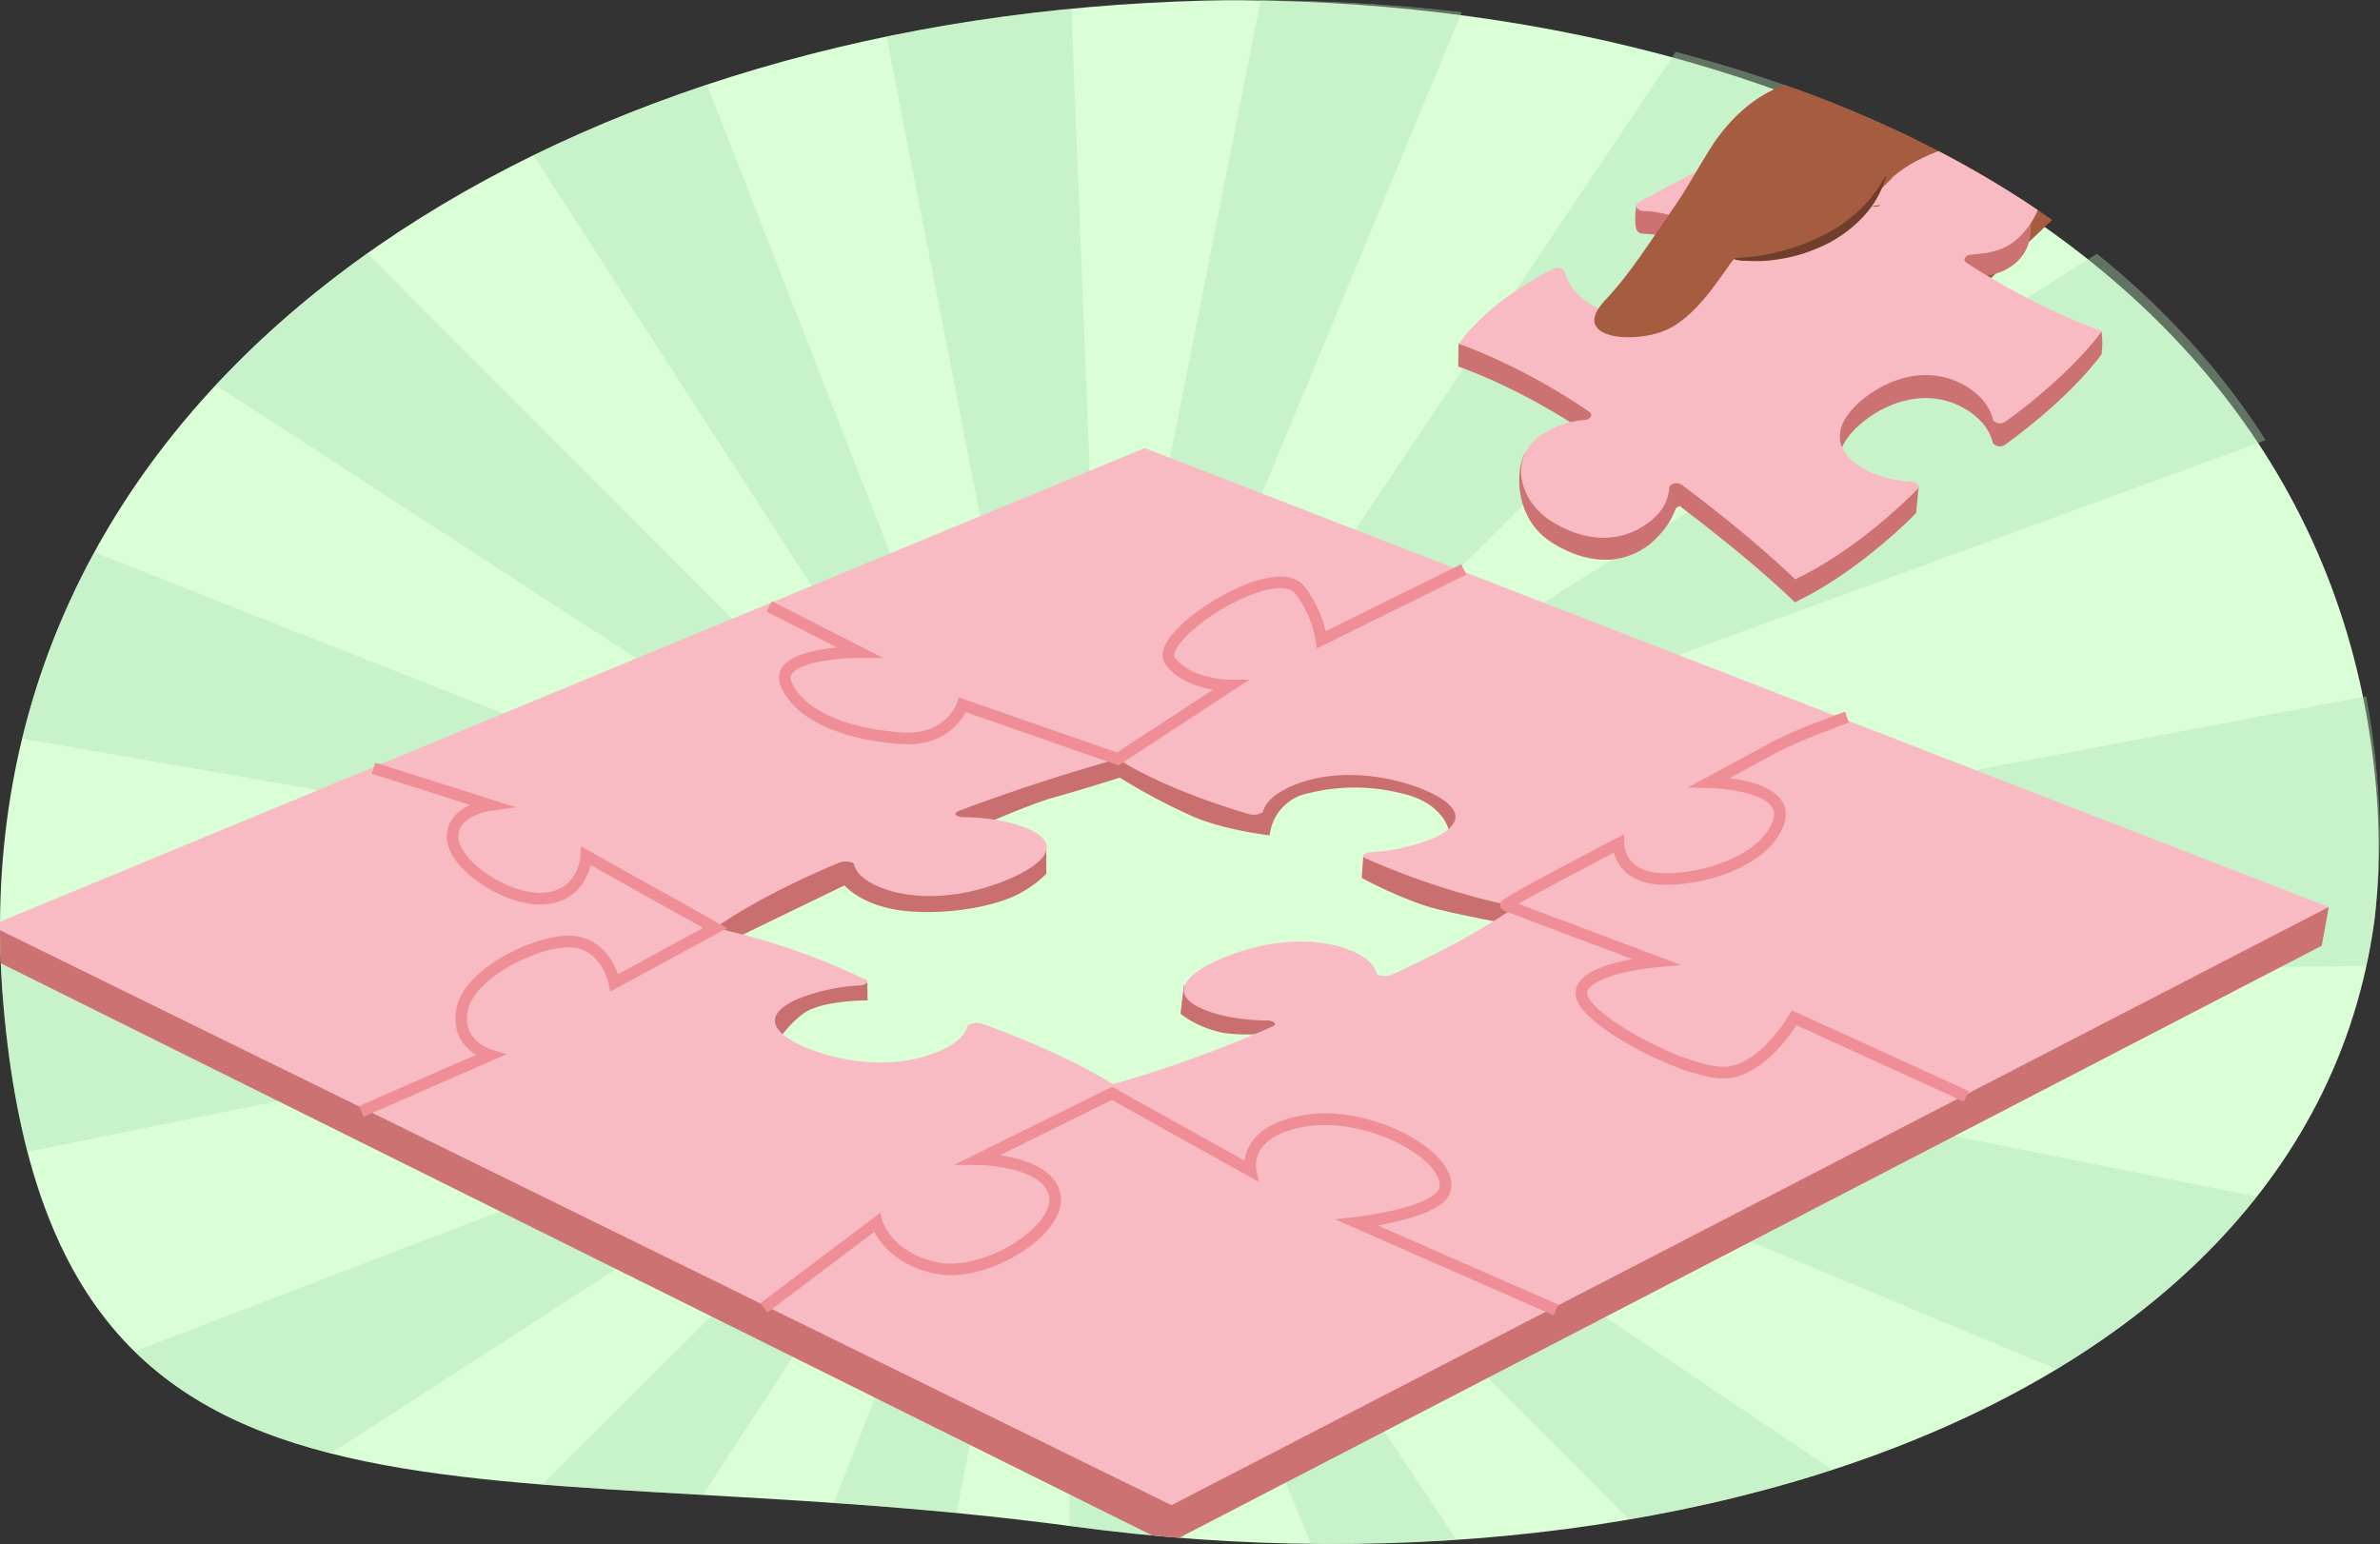
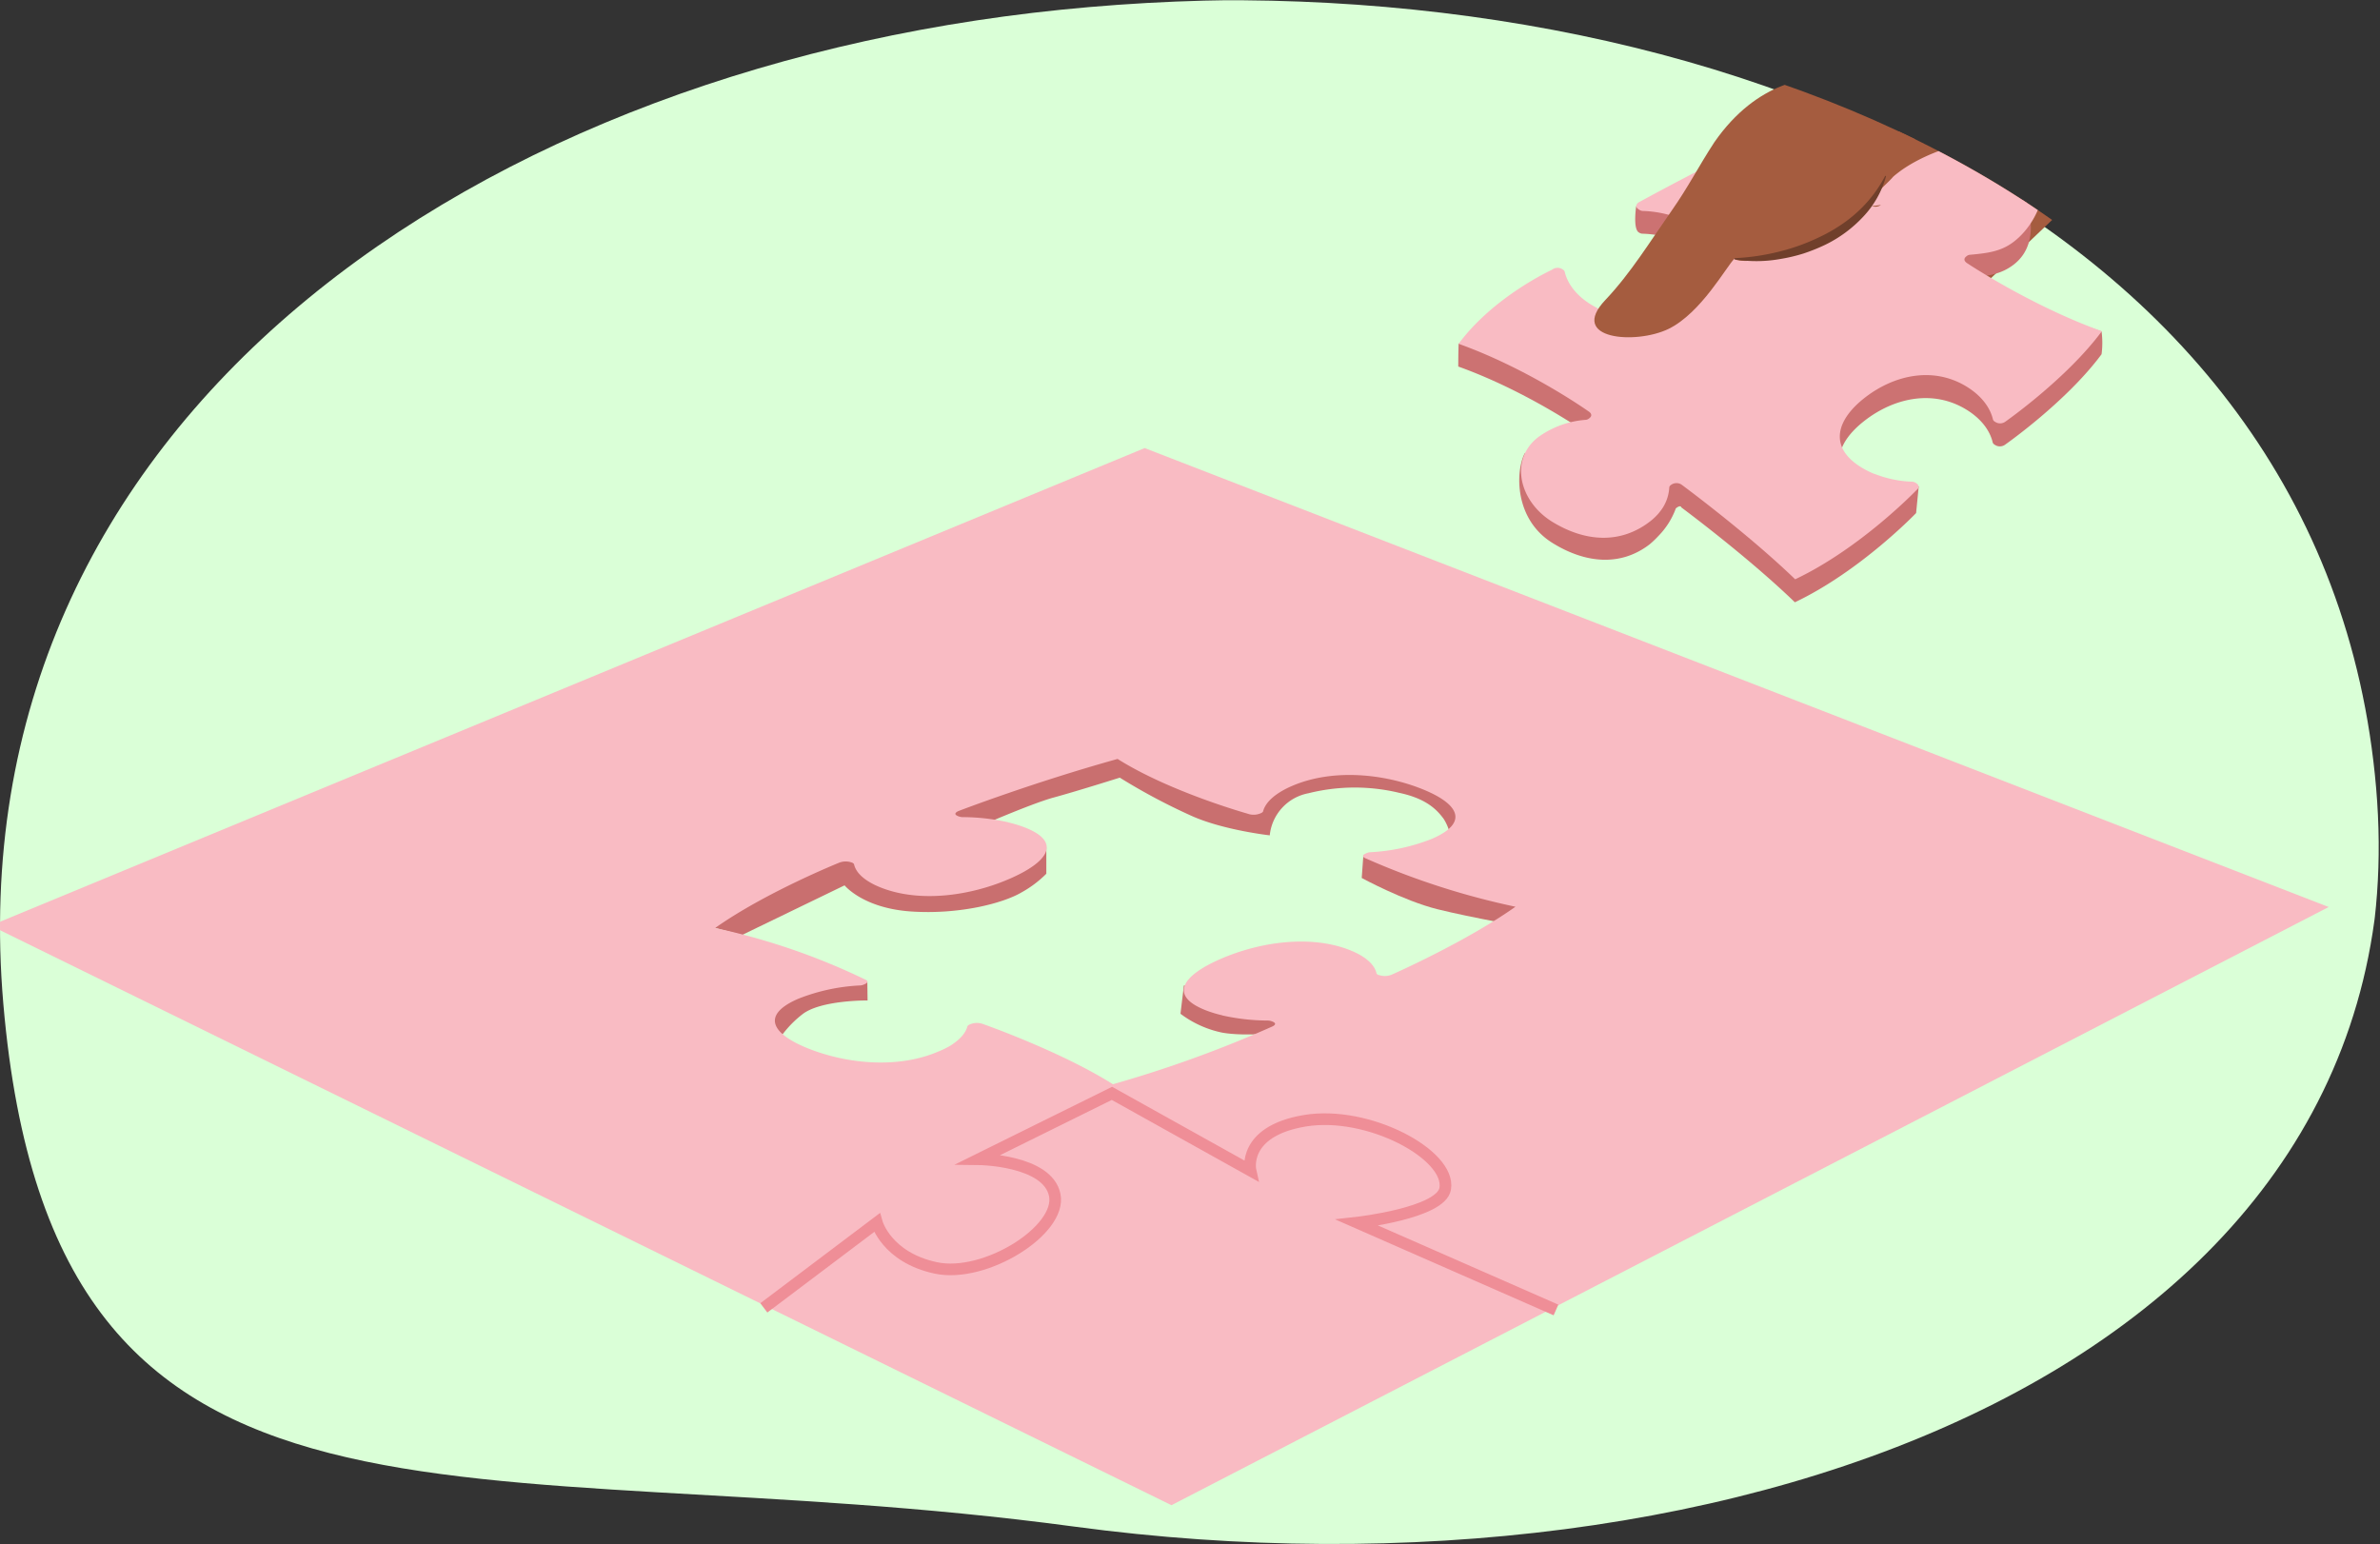
<svg xmlns="http://www.w3.org/2000/svg" width="755.88" height="490.41" viewBox="0 0 755.88 490.41">
  <rect x="0" y="0" width="755.88" height="490.41" fill="#333333" stroke="none" />
  <defs>
    <clipPath id="a">
      <path d="M755.06,246.87C739.13,61.74,540.14-14.47,346,2.24S-14.87,133.74,1.06,318.87s146.87,140,340,166C552,513.31,771,432,755.06,246.87Z" fill="none" />
    </clipPath>
  </defs>
  <g clip-path="url(#a)">
    <path d="M754.65,250.27C738.72,65.14,534.14-14.47,340,2.24S-15.28,137.14.65,322.27s146.87,140,340,166C551.57,516.7,770.58,435.39,754.65,250.27Z" fill="#daffd7" />
    <g opacity="0.38">
-       <path d="M339.73,873.24H335L328.5,873l11.23-267.25V366.39A64.2,64.2,0,0,0,352,365.23l97.37,497.41A572.56,572.56,0,0,1,339.73,873.24Zm0-267.5-.59,14.06Zm4.91-116.92-.3,8.11,5.52-130.33h-.08Zm4.59-122.25-4.59,122.25,5.14-122.23ZM228.59,861.27a597.59,597.59,0,0,1-103.12-30.08L311.15,359.58A92,92,0,0,0,326.78,364Zm327.93-30.86L363.33,361.82A61.66,61.66,0,0,0,374,356.15l281.1,421.76A569.92,569.92,0,0,1,556.52,830.41ZM25.25,779.67A547.82,547.82,0,0,1-64.28,707L294.88,349.39a39,39,0,0,0,6.49,5.25Zm716-72.23L383.58,348.29a64.09,64.09,0,0,0,7.9-9.57L812.05,621.59A571.89,571.89,0,0,1,741.21,707.44Zm-877.55-89.86a563.58,563.58,0,0,1-51.25-100.15L275,340.24c1.43,3.64,12.48-.7,14.4,2.28ZM865,523.3,397.21,328.1a60.42,60.42,0,0,0,3.46-11.32l497,99.55A568.13,568.13,0,0,1,865,523.3ZM-217.77,411.62a591.07,591.07,0,0,1-9.83-107.36v-.4L260,308.24l3,2c0,5.11-4.91.09-4,5ZM908.72,305.86v-.94L459,310.24l22-9c0-4.24-15.21-22-16-26l432.94-81.69a572.1,572.1,0,0,1,10.81,110.69ZM281,282.24l-498.5-86.68A580.31,580.31,0,0,1-187.09,89.8l471.49,186C282.78,279.89,281.85,277.6,281,282.24Zm134-31c-1.53-3.69-15.75,2.37-18-1L812.82-12a569.3,569.3,0,0,1,52.67,98.43ZM289.46,265.86l-425-276.13a549.82,549.82,0,0,1,72.32-89.3L295,259A42.46,42.46,0,0,0,289.46,265.86Zm94.23-5.55a63.83,63.83,0,0,0-9.6-7.9L656.22-168.66a572.59,572.59,0,0,1,86,70.66Zm-82.21-6.53L26.44-172a562.52,562.52,0,0,1,100.33-51.25L311.3,248.85a56,56,0,0,0-9.82,4.93Zm62-7.06a58.79,58.79,0,0,0-11.31-3.43l98.6-497.17a568.32,568.32,0,0,1,107,32.48ZM327,244.42,229.87-253a658.81,658.81,0,0,1,99.8-11.53l5-.2h5.21V-6.71l9.88,248.6A151.25,151.25,0,0,0,327,244.41Z" fill="#acddb3" />
-     </g>
-     <polygon points="739.61 288.09 737.38 300.38 371.05 490.24 0.25 305.96 -2.95 294.03 245.34 342.51 468.25 353.22 739.61 288.09" fill="#cc7272" />
+       </g>
    <path d="M227.08,294.72l8.56,2.27,32.59-15.78s5.87,7.31,21.27,8.31,29.12-2.68,34.81-6a35,35,0,0,0,8-6l0-8.31-23.25-5.9s18.23-8,25.59-10S355.64,247,355.64,247a194,194,0,0,0,22.63,12.07c10.09,4.59,25,6.26,25,6.26a15.15,15.15,0,0,1,12.28-13.37,60.41,60.41,0,0,1,28.94-.11c8.78,1.88,12,5.55,14,8.22a15.12,15.12,0,0,1,2.32,6.82l4.35-14.73L360.48,219,239,270.22Z" fill="#c96f6f" />
    <path d="M433,271.66l-.52,7.21s13.28,7.23,24,9.91,28.94,5.86,28.94,5.86l20.75-19.08Z" fill="#c96f6f" />
    <path d="M275.46,311.7l.08,6.07s-14.72-.16-20.61,4.32a33.82,33.82,0,0,0-8.78,10.08l-5-17.39L263.26,310Z" fill="#c96f6f" />
    <path d="M376,313l-1.08,9a33.08,33.08,0,0,0,13.3,6c7.48,1.32,19-.07,19-.07l2-8.59Z" fill="#c96f6f" />
    <path d="M363.54,142.32-2.95,294l375,184.09,367.55-190Zm74.38,167.4a1.45,1.45,0,0,1-.73-.48c-.59-2.88-3.58-5.61-9-7.66-12.27-4.63-27.95-2.42-40.36,2.93S371,316.33,383.22,321a39.25,39.25,0,0,0,5,1.5l-.14,0h0l-.07,0,.08,0a66.7,66.7,0,0,0,14.63,1.65,3.89,3.89,0,0,1,1.26.27c2.25.81-.07,1.7-.07,1.7a379.14,379.14,0,0,1-50.45,18.26c-16.65-10.5-41.23-19.11-41.23-19.11a5.6,5.6,0,0,0-4.2.11,1.62,1.62,0,0,0-.76.53c-.51,2.09-2.26,4.19-5.24,6.09l.14-.07A28.19,28.19,0,0,1,298,334c-12.42,5.35-28.05,4.05-40.32-.59s-16.53-10.83-4.12-16.19A61.06,61.06,0,0,1,273.23,313a3.37,3.37,0,0,0,1.25-.34c2.26-.93,0-1.68,0-1.68a211,211,0,0,0-47.37-16.22c15.94-11.28,39.2-20.66,39.2-20.66a5.7,5.7,0,0,1,4.18-.15,1.45,1.45,0,0,1,.73.48c.59,2.88,3.58,5.61,9,7.66,12.27,4.64,28,2.42,40.37-2.94s16.86-11.81,4.58-16.45a39.6,39.6,0,0,0-5-1.5l.14,0h0l.07,0-.07,0a66.86,66.86,0,0,0-14.64-1.66,3.64,3.64,0,0,1-1.26-.26c-2.25-.82.07-1.7.07-1.7s23.22-8.93,50.46-16.52c16.64,10.49,41.22,17.36,41.22,17.36a5.58,5.58,0,0,0,4.21-.1,1.62,1.62,0,0,0,.76-.53c.51-2.1,2.25-4.19,5.24-6.09l.05,0-.19.09a27.8,27.8,0,0,1,4.12-2.15c12.41-5.36,28.05-4.05,40.31.59s16.53,10.84,4.12,16.2a61.37,61.37,0,0,1-19.64,4.26,3.37,3.37,0,0,0-1.24.34c-2.26.93,0,1.68,0,1.68A239.76,239.76,0,0,0,481.31,288c-15.94,11.28-39.2,21.53-39.2,21.53a5.72,5.72,0,0,1-4.19.15Z" fill="#f9bbc3" />
    <path d="M494.17,416.08,431,388.34s26.74-3,28-10.79c1.81-10.82-24.49-24.92-44.59-21.57s-17.26,15.82-17.26,15.82l-44-24.52-42.3,20.92s21.9.22,24.14,11.39-22.17,26.49-37.8,23.13-18.7-14.38-18.7-14.38l-35.9,27.07" fill="none" stroke="#ef8e97" stroke-miterlimit="10" stroke-width="3.7" />
-     <path d="M114.77,353l40.76-17.84s-11.42-3.37-8.63-15.1,25.91-22.53,36-20.85,12.23,12.94,12.23,12.94l32-17.39L186.22,271.9s-.56,11.73-12.29,13.4-29.6-10.06-30.16-19S155.5,255.7,155.5,255.7L118.64,244" fill="none" stroke="#ef8e97" stroke-miterlimit="10" stroke-width="3.7" />
-     <path d="M244.29,192.6l28.48,14.52s-27.92,0-22.9,10.61,20.66,15.63,36.3,16.75,19.54-10.61,19.54-10.61L355,241.06l35.64-23.33s-13.4,0-19-7.82,33.5-32.95,41.32-22.34a35.2,35.2,0,0,1,6.7,15.64l45.23-22.34" fill="none" stroke="#ef8e97" stroke-miterlimit="10" stroke-width="3.7" />
-     <path d="M586.61,227.78s-15.64,5.58-22.9,9.49-20.66,11.17-20.66,11.17,26.24.56,21.78,12.85-24,18.42-37.42,17.86S514,268,514,268s-36.54,19-35.74,19.54l47.47,17.87s-24.57,2.23-23.46,10.61,35.19,26.25,46.91,24.57,20.66-17.31,20.66-17.31l54.64,24.94" fill="none" stroke="#ef8e97" stroke-miterlimit="10" stroke-width="3.7" />
    <path d="M689,34.24c-1.3,1.6-115.5,110-115.5,110L507.26,126l48.88-80.12Z" fill="#a55c3f" />
    <path d="M463.14,116.42c0-4,.11-7.22.11-7.22l29.54-16.29a2.82,2.82,0,0,1,3.35-.13,1.48,1.48,0,0,1,.67.66c.9,3.91,3.72,7.67,8.41,10.54,10.6,6.47,22,4.07,31.21-3s11.85-15.81,1.26-22.28a27.61,27.61,0,0,0-4.25-2.12l.17.1-.05,0a35.41,35.41,0,0,0-12.07-2.46,2.28,2.28,0,0,1-1-.39c-1.94-1.13-.84-8.34-.84-8.34s28.43-8.64,42-15.12a124,124,0,0,0,32.27,22.08,2.93,2.93,0,0,0,3.38-.09,1.25,1.25,0,0,0,.54-.71,13.48,13.48,0,0,1,3.31-8.2l.05,0-.15.12a18.82,18.82,0,0,1,3-2.85c9.23-7.1,19.15-5.21,29.75,1.27,4.94,3,9.36-.4,10.29,3.34,2.16,8.74.36,14.94-4.55,18.72-4.08,3.14-8.34,3.64-14,4.16a1.81,1.81,0,0,0-1,.44c-1.68,1.23.28,2.29.28,2.29l42.63,14.34a27.78,27.78,0,0,1,0,7.23c-11.17,15.1-30.53,28.65-30.53,28.65a2.84,2.84,0,0,1-3.35.14,1.6,1.6,0,0,1-.67-.67c-.89-3.91-3.71-7.67-8.41-10.54-10.59-6.48-22.92-3.68-32.14,3.41s-11.84,15.81-1.25,22.28a28.23,28.23,0,0,0,4.26,2.13l-.18-.1.05,0c1.88.75,14.15-3.33,14.15-3.33l-.83,8.48s-17.65,18.43-38.5,28.34C555,176.74,534,161.18,534,161.18s-.15-1-1.76.29a24.44,24.44,0,0,1-5.47,8.7l0,0a30.75,30.75,0,0,1-2.86,2.73c-9.22,7.1-20.46,6.08-31-.54-11.83-7.45-11.63-22.24-8.78-28.14.8-1.64,2.3,3.4,4.3,1.86a29.58,29.58,0,0,1,15.21-5.52,1.87,1.87,0,0,0,1-.43c1.68-1.25-.28-2.3-.28-2.3S485.48,124.42,463.14,116.42Z" fill="#cc7272" />
    <path d="M463.25,109.2c11.18-15.1,29.65-23.51,29.65-23.51a2.84,2.84,0,0,1,3.36-.14,1.48,1.48,0,0,1,.66.67c.9,3.91,3.73,7.67,8.42,10.54,10.59,6.47,22,4.07,31.21-3s11.84-15.81,1.25-22.29a28.49,28.49,0,0,0-4.25-2.11l.18.1-.06,0a35.36,35.36,0,0,0-12.07-2.46,2.32,2.32,0,0,1-1-.39c-1.94-1.14-.2-2.31-.2-2.31S540.91,53,561.76,43.1A123.84,123.84,0,0,0,594,65.17a2.93,2.93,0,0,0,3.38-.09s-3.57.65-3.42.16c.1-2.84,5.15-6.52,7.27-9.07l0,0s.52-.49,1.69-1.38c9.22-7.1,29.4-14,40-7.52s5.88,22.4-3.34,29.5c-4.08,3.14-8.34,3.64-14,4.16a1.81,1.81,0,0,0-1,.44c-1.68,1.24.29,2.3.29,2.3S645.2,97.2,667.55,105.2C656.37,120.3,637,133.85,637,133.85a2.82,2.82,0,0,1-3.35.14,1.45,1.45,0,0,1-.67-.67c-.9-3.91-3.72-7.66-8.42-10.54-10.59-6.47-22.91-3.68-32.13,3.41S580.61,142,591.2,148.48a29,29,0,0,0,4.25,2.12l-.18-.1.05,0A35.42,35.42,0,0,0,607.39,153a2.3,2.3,0,0,1,1.05.38c1.94,1.14.2,2.32.2,2.32S591,174.11,570.14,184c-15-14.5-36.07-30.06-36.07-30.06a2.92,2.92,0,0,0-3.37.09,1.25,1.25,0,0,0-.54.71,13.44,13.44,0,0,1-3.32,8.2l0,0,.13-.12a18.82,18.82,0,0,1-3,2.86c-9.22,7.09-20.33,6.56-30.92.09s-13.74-19.83-4.52-26.92a29.41,29.41,0,0,1,15.21-5.51,1.89,1.89,0,0,0,.95-.44c1.69-1.24-.27-2.3-.27-2.3S485.6,117.2,463.25,109.2Z" fill="#f9bbc3" />
    <path d="M550.84,82.18c2.57,2.91,40.64-2.93,48-26.3,56-67-4.5-28.57-16.89-30.7-6.72-1.15-23.73.19-37.48,20C539.35,53,536.32,59.21,530.85,67c-6.73,9.61-13,19.85-21,28.29-11.9,12.56,9.68,14.23,20.06,9.18S548.37,84.52,550.84,82.18Z" fill="#a55c3f" />
    <path d="M550.84,82A70.82,70.82,0,0,0,565,79.93a65,65,0,0,0,13.38-4.88,49.1,49.1,0,0,0,6.18-3.54,43.1,43.1,0,0,0,5.59-4.4,41.2,41.2,0,0,0,8.6-11.29L599,56a30.45,30.45,0,0,1-7.27,12.85,41,41,0,0,1-12.05,8.9,59.13,59.13,0,0,1-6.92,2.78,52.47,52.47,0,0,1-7.21,1.71,43.21,43.21,0,0,1-14.66.14Z" fill="#703f2b" />
  </g>
</svg>